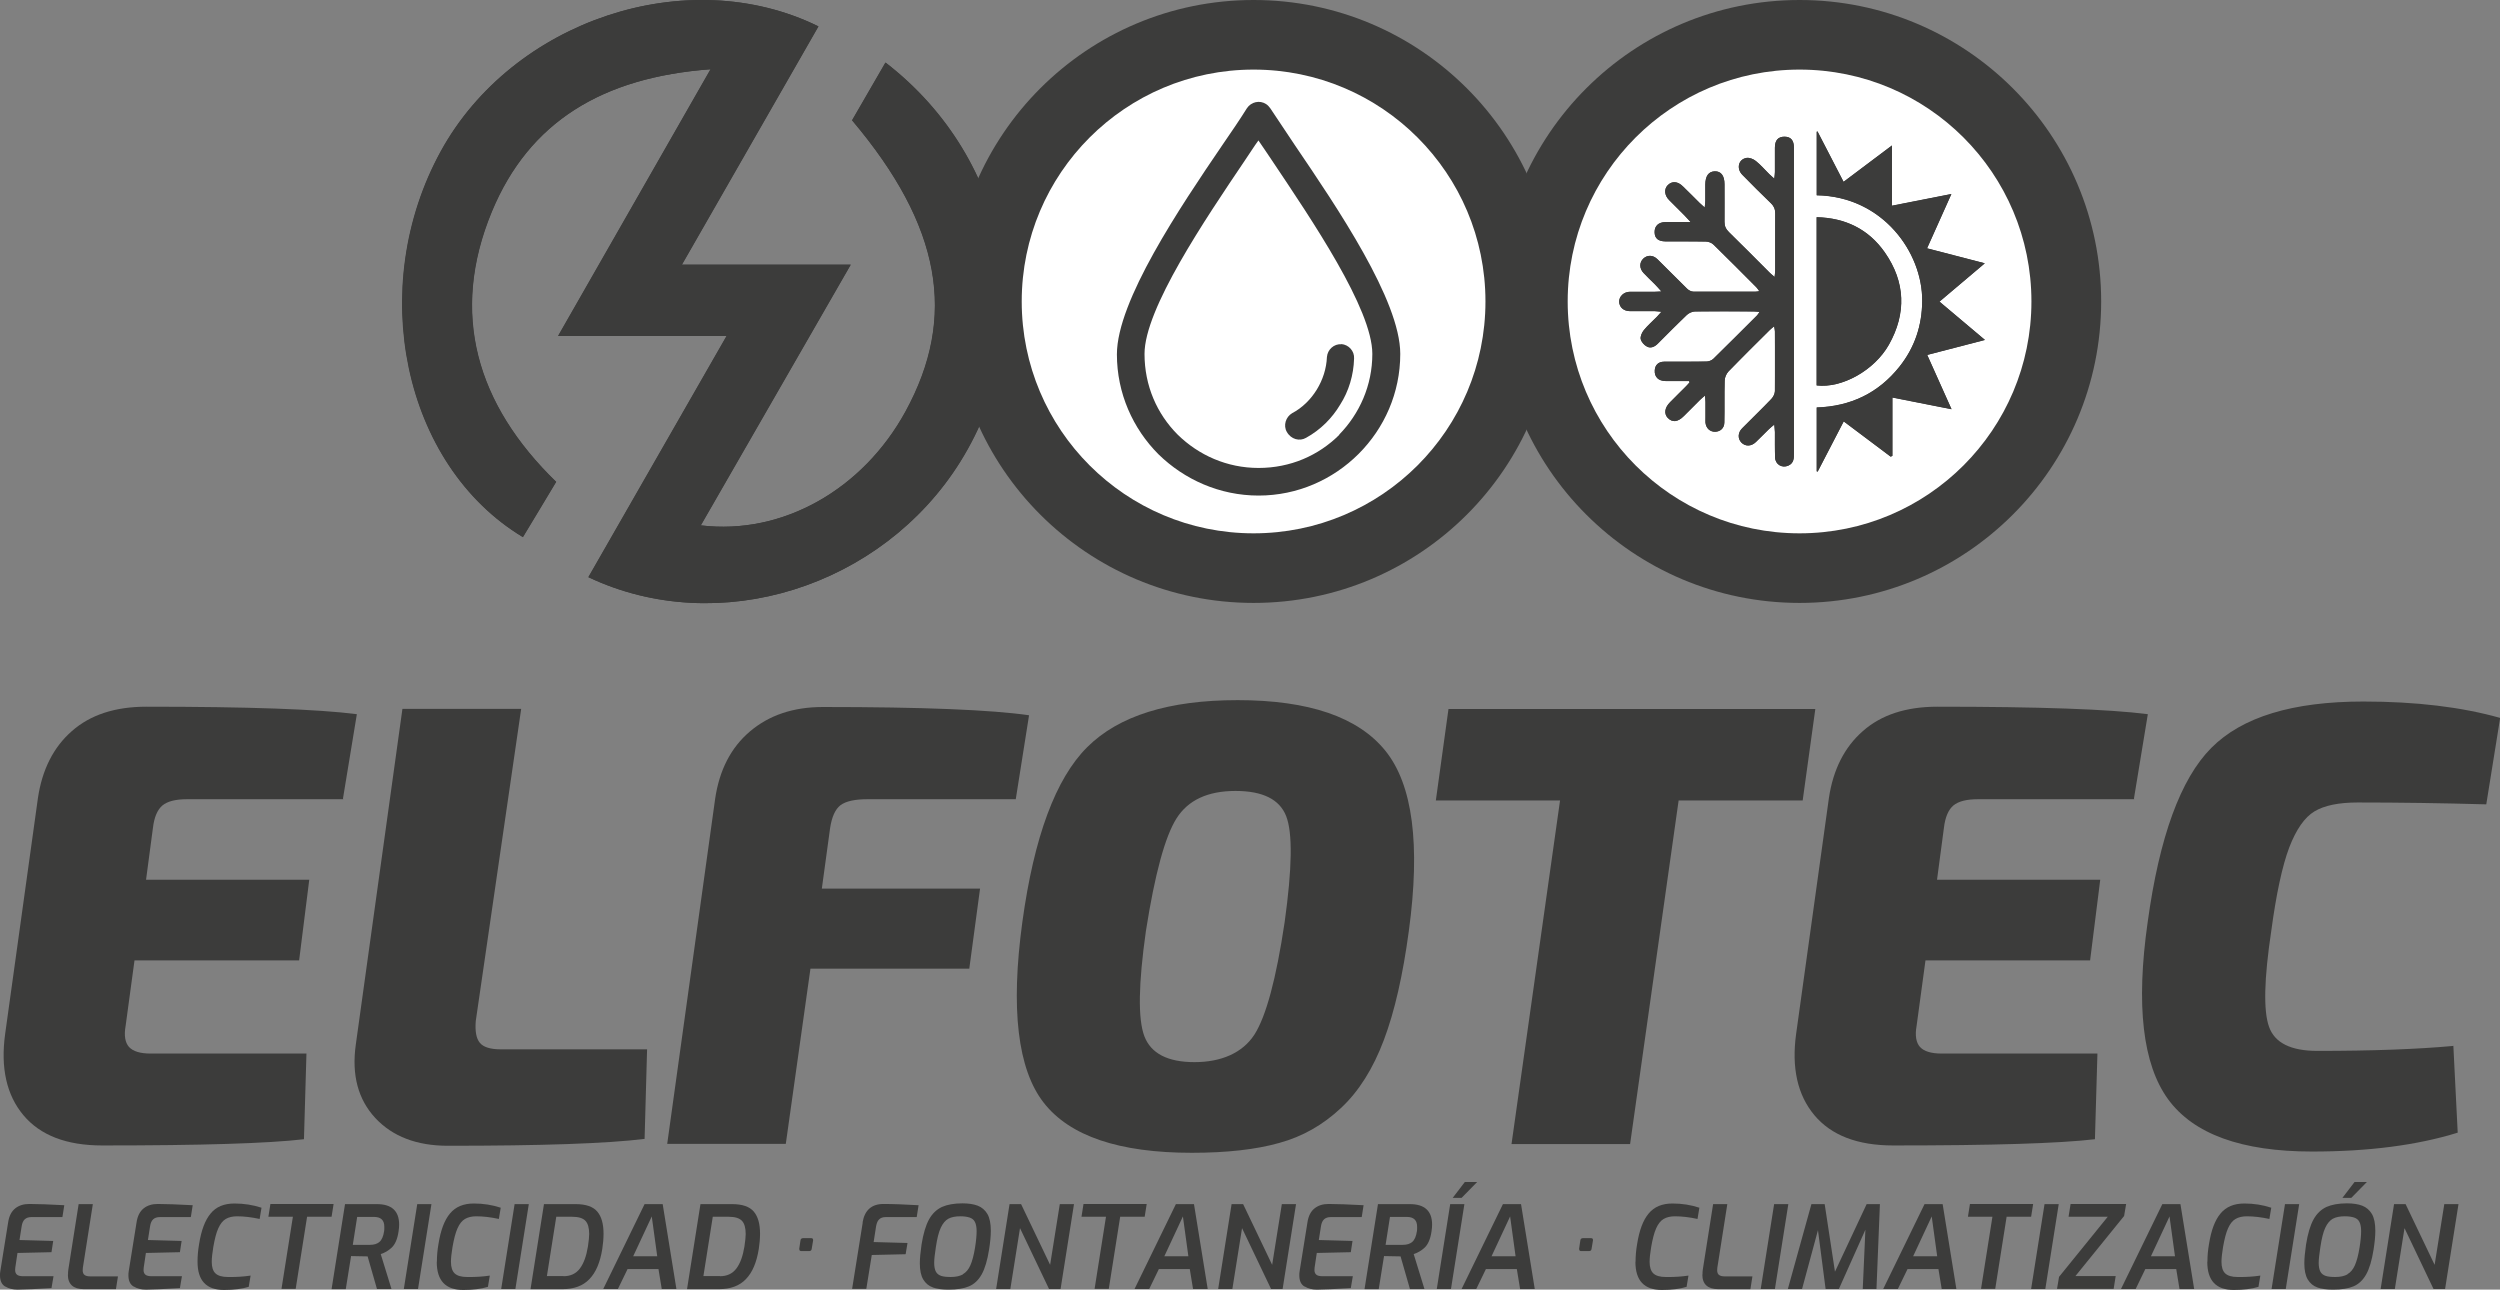
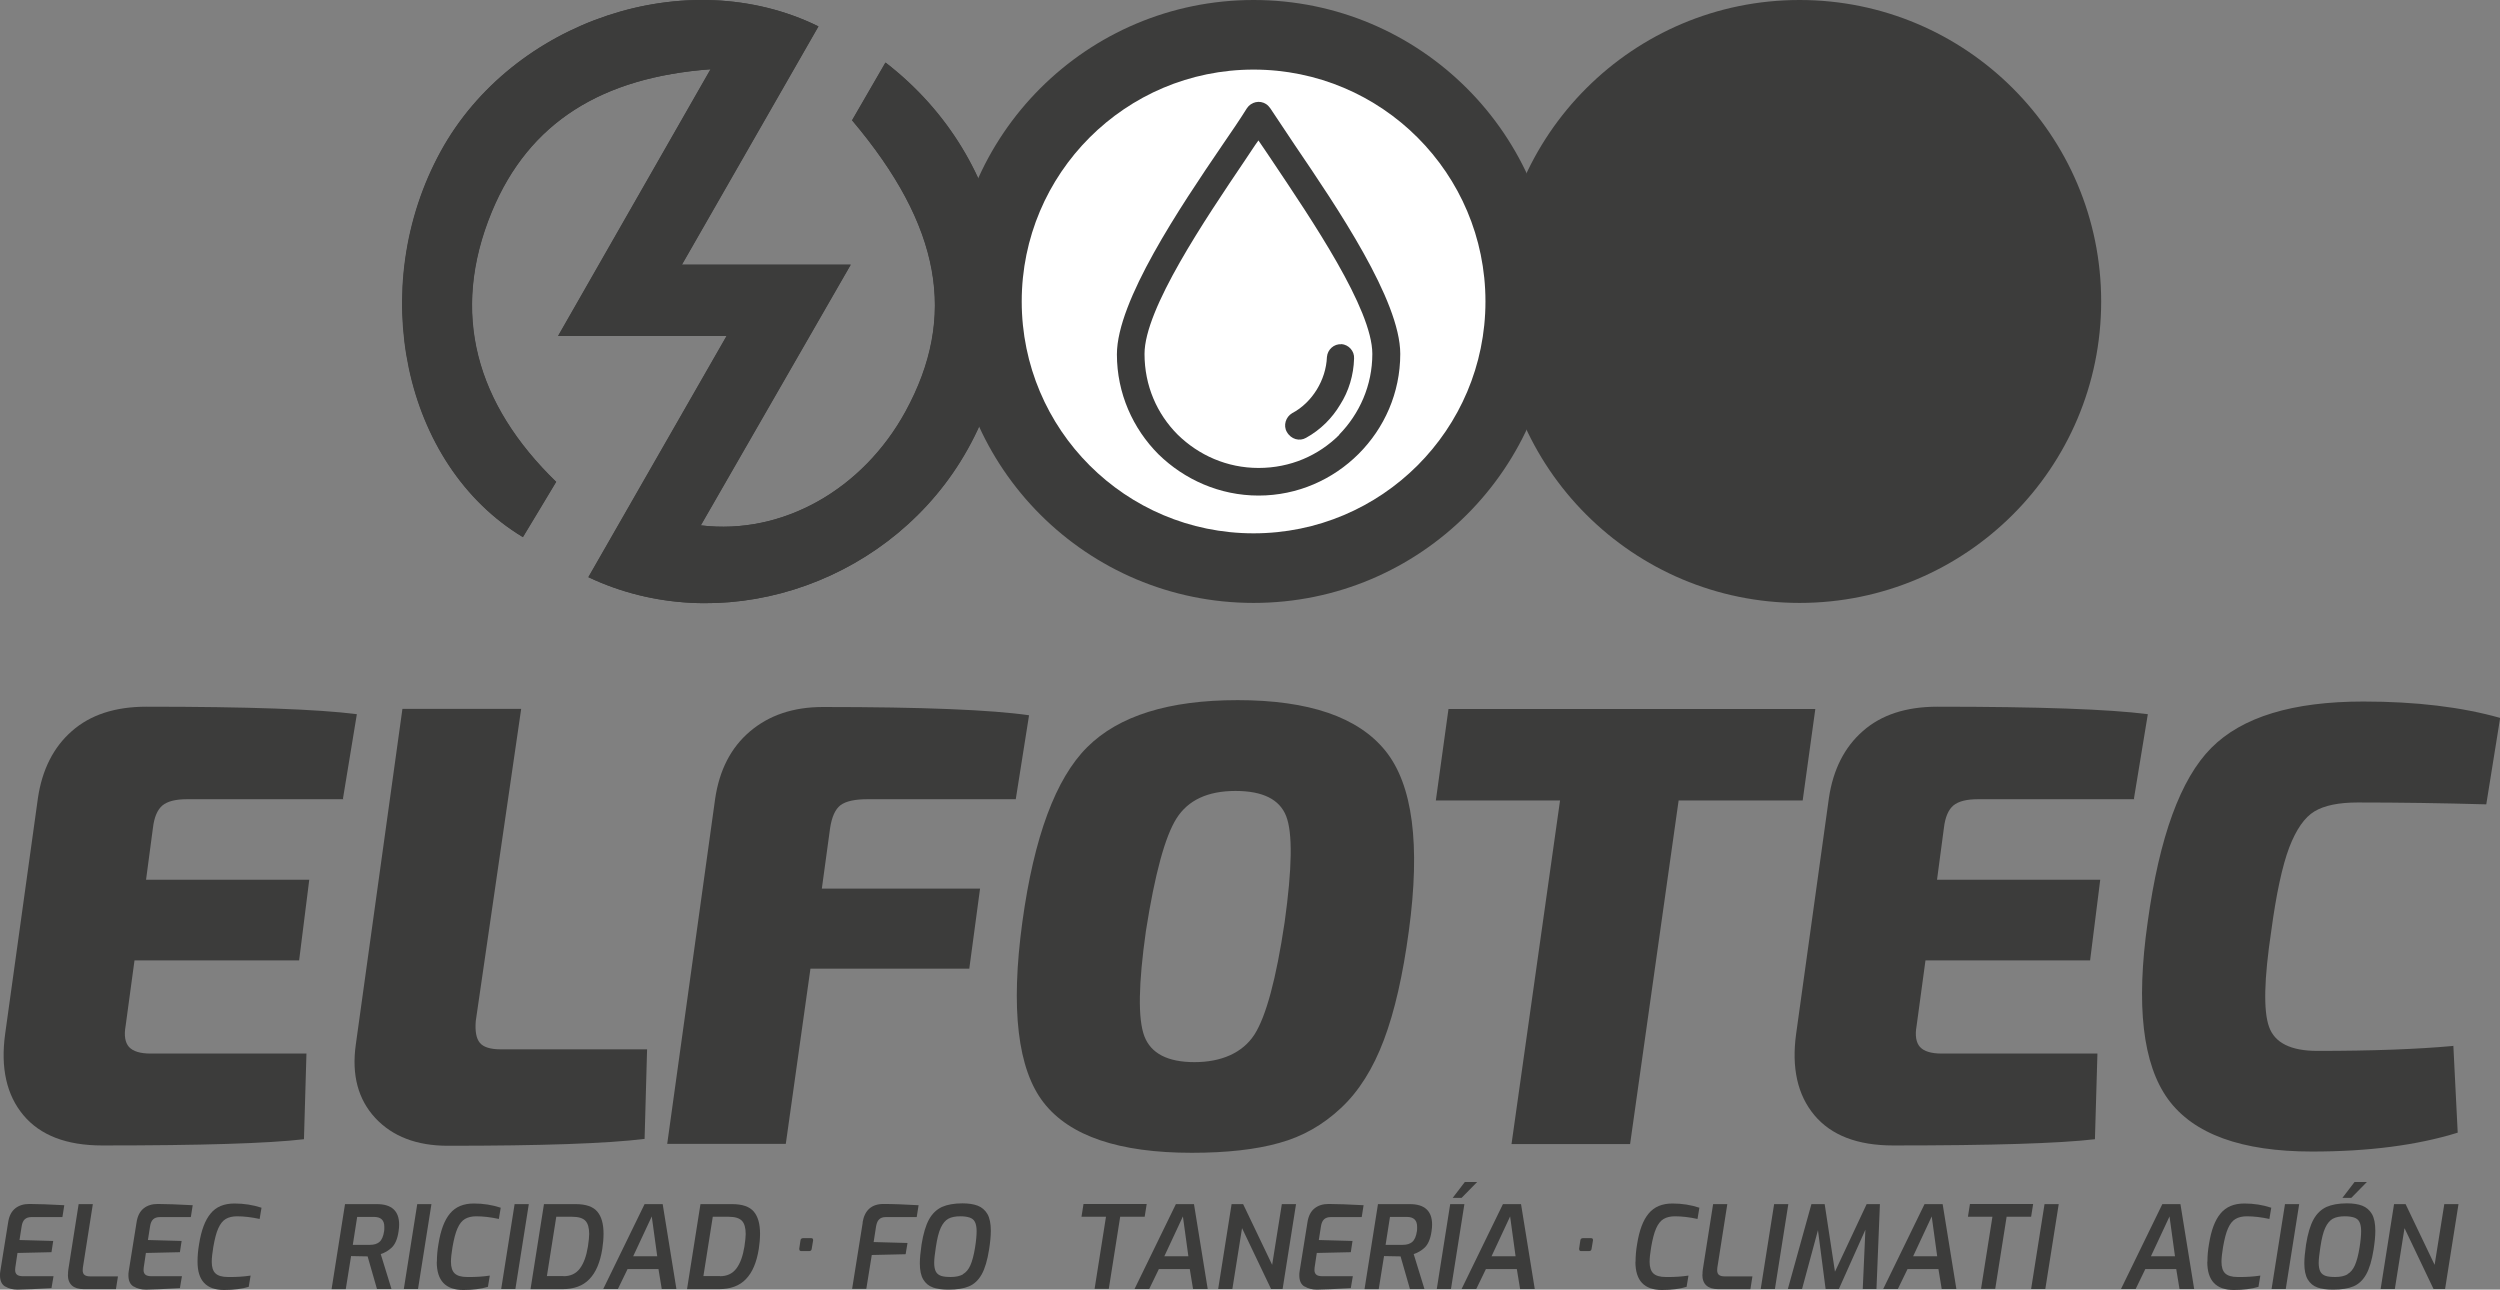
<svg xmlns="http://www.w3.org/2000/svg" id="Capa_2" viewBox="0 0 160.22 82.65">
  <rect x="0" y="0" width="160.22" height="82.65" fill="#808080" stroke="none" />
  <defs>
    <style>      .cls-1 {        fill: #3c3c3b;      }      .cls-2 {        fill: #fff;      }    </style>
  </defs>
  <g id="Capa_1-2" data-name="Capa_1">
    <g>
      <g>
        <path class="cls-1" d="M22.01,51.22h-10.02c-.73,0-1.25.13-1.58.4-.32.27-.53.75-.61,1.45l-.44,3.31h10.46l-.65,5.17h-10.55l-.57,4.2c-.11.62-.03,1.07.22,1.35.26.28.72.42,1.39.42h9.98l-.16,5.49c-2.29.27-6.6.4-12.93.4-2.29,0-3.97-.65-5.05-1.94-1.08-1.29-1.47-3.03-1.17-5.21l2.1-15.11c.27-1.83,1-3.27,2.18-4.3,1.18-1.04,2.77-1.56,4.77-1.56,6.52,0,11.02.16,13.49.48l-.89,5.41Z" />
        <path class="cls-1" d="M33.4,45.44l-2.91,20c-.05.65.03,1.11.26,1.39.23.28.68.42,1.35.42h9.37l-.16,5.74c-2.42.3-6.63.44-12.61.44-1.99,0-3.54-.59-4.65-1.78-1.1-1.19-1.52-2.75-1.25-4.69l2.99-21.53h7.6Z" />
        <path class="cls-1" d="M65.12,51.22h-9.53c-.81,0-1.38.13-1.72.38-.34.26-.56.75-.67,1.47l-.53,3.88h10.14l-.69,5.13h-10.18l-1.58,11.23h-7.6l3.07-22.1c.27-1.86,1.02-3.31,2.24-4.34,1.23-1.04,2.78-1.56,4.67-1.56,6.38,0,10.79.18,13.21.53l-.85,5.37Z" />
        <path class="cls-1" d="M79.3,44.87c4.58,0,7.74,1.08,9.49,3.25,1.75,2.17,2.25,6.01,1.5,11.54-.38,2.83-.91,5.16-1.6,6.99-.69,1.83-1.6,3.29-2.75,4.36-1.15,1.08-2.46,1.83-3.96,2.24-1.49.42-3.36.63-5.6.63-4.66,0-7.82-1.07-9.49-3.21-1.67-2.14-2.13-6-1.37-11.58.75-5.47,2.14-9.2,4.16-11.21,2.02-2.01,5.23-3.01,9.62-3.01ZM79.18,50.69c-1.78,0-3.04.59-3.78,1.76-.74,1.17-1.39,3.58-1.96,7.21-.48,3.39-.52,5.64-.1,6.75.42,1.1,1.49,1.66,3.21,1.66s3.08-.59,3.84-1.76c.75-1.17,1.4-3.58,1.94-7.21.48-3.45.52-5.71.1-6.79-.42-1.08-1.5-1.62-3.25-1.62Z" />
        <path class="cls-1" d="M115.54,51.3h-7.96l-3.11,22.02h-7.6l3.11-22.02h-7.96l.81-5.86h23.51l-.81,5.86Z" />
        <path class="cls-1" d="M136.79,51.22h-10.02c-.73,0-1.25.13-1.58.4-.32.27-.53.75-.61,1.45l-.44,3.31h10.46l-.65,5.17h-10.55l-.57,4.2c-.11.62-.03,1.07.22,1.35.26.28.72.42,1.39.42h9.98l-.16,5.49c-2.29.27-6.6.4-12.93.4-2.29,0-3.97-.65-5.05-1.94-1.08-1.29-1.47-3.03-1.17-5.21l2.1-15.11c.27-1.83,1-3.27,2.18-4.3,1.18-1.04,2.77-1.56,4.77-1.56,6.52,0,11.02.16,13.49.48l-.89,5.41Z" />
        <path class="cls-1" d="M157.23,67.01l.28,5.58c-2.61.81-5.72,1.21-9.33,1.21-4.53,0-7.6-1.12-9.23-3.35-1.63-2.24-2.07-6.02-1.31-11.35.75-5.47,2.11-9.19,4.08-11.17,1.97-1.98,5.21-2.97,9.74-2.97,3.37,0,6.29.35,8.77,1.05l-.89,5.54c-2.83-.08-5.58-.12-8.24-.12-1.21,0-2.14.19-2.77.57-.63.38-1.17,1.15-1.62,2.32-.44,1.17-.83,2.96-1.15,5.35-.46,3.07-.51,5.12-.14,6.14.36,1.02,1.39,1.54,3.09,1.54,3.56,0,6.46-.11,8.73-.32Z" />
      </g>
      <ellipse class="cls-1" cx="115.33" cy="19.32" rx="19.33" ry="19.32" />
-       <circle class="cls-2" cx="115.33" cy="19.32" r="14.86" />
      <ellipse class="cls-1" cx="80.34" cy="19.32" rx="19.33" ry="19.32" />
      <circle class="cls-2" cx="80.34" cy="19.32" r="14.86" />
      <g id="yeIQJ0">
        <g>
          <path class="cls-1" d="M45.53,4.44c-3.38,5.92-6.44,11.27-9.77,17.09h10.8c-3.15,5.49-6,10.47-8.86,15.46,8.33,3.95,18.82.64,23.83-7.4,5.26-8.42,3.26-19.37-4.79-25.58-.74,1.27-1.46,2.52-2.14,3.7,5.72,6.77,6.75,12.59,3.42,18.67-2.72,4.97-7.86,7.93-13.12,7.29,3.13-5.44,6.19-10.76,9.61-16.71h-10.82c3.12-5.44,5.93-10.35,8.75-15.27-8.42-4.14-19.59-.37-24.19,7.99-4.8,8.74-2.43,20.11,5.25,24.74.7-1.16,1.39-2.32,2.13-3.54-5.1-4.95-6.82-10.78-4.12-17.32,2.39-5.76,7.1-8.6,14-9.12Z" />
          <path class="cls-1" d="M45.53,4.44c-6.9.51-11.61,3.36-14,9.12-2.71,6.54-.98,12.37,4.12,17.32-.74,1.23-1.43,2.39-2.13,3.54-7.68-4.63-10.05-16-5.25-24.74C32.87,1.32,44.04-2.45,52.46,1.69c-2.82,4.92-5.63,9.83-8.75,15.27h10.82c-3.42,5.95-6.48,11.27-9.61,16.71,5.26.64,10.4-2.32,13.12-7.29,3.32-6.07,2.3-11.89-3.42-18.67.68-1.18,1.41-2.43,2.14-3.7,8.05,6.21,10.04,17.15,4.79,25.58-5.02,8.04-15.5,11.35-23.83,7.4,2.86-4.99,5.71-9.96,8.86-15.46h-10.8c3.33-5.82,6.39-11.17,9.77-17.09Z" />
        </g>
      </g>
      <g>
        <path class="cls-1" d="M82.99,9.31c-.58-.86-1.1-1.65-1.58-2.37-.07-.1-.17-.21-.27-.27-.41-.27-.96-.14-1.23.27-.45.72-.96,1.47-1.58,2.37-2.71,3.98-6.75,9.98-6.75,13.4,0,2.5,1.03,4.77,2.67,6.41,1.65,1.61,3.91,2.64,6.41,2.64s4.77-1.03,6.41-2.67c1.65-1.65,2.67-3.91,2.67-6.41,0-3.43-4.05-9.39-6.75-13.37ZM85.84,27.86c-1.34,1.34-3.15,2.13-5.18,2.13s-3.84-.82-5.18-2.13c-1.34-1.34-2.13-3.15-2.13-5.18,0-2.88,3.87-8.6,6.44-12.41.31-.45.58-.89.86-1.27.27.38.55.82.86,1.27,2.57,3.84,6.44,9.53,6.44,12.41,0,2.02-.82,3.84-2.13,5.18Z" />
        <path class="cls-1" d="M85.97,22.06c-.48-.03-.89.34-.93.82-.03.75-.27,1.47-.65,2.09-.38.62-.93,1.17-1.58,1.51-.41.24-.58.79-.34,1.2.27.48.82.62,1.23.38.93-.51,1.68-1.27,2.19-2.13.55-.86.86-1.89.89-2.95.03-.48-.34-.89-.82-.93Z" />
      </g>
      <g id="B6r0EZ.tif">
        <g>
          <path class="cls-1" d="M108.25,24.42l.03.09c-.07.08-.15.17-.22.24-.34.34-.69.69-1.03,1.03-.35.35-.4.74-.14,1.01.3.3.64.26,1.03-.13.35-.34.69-.69,1.03-1.03.08-.08.17-.15.32-.28.01.2.03.3.03.41,0,.34,0,.68,0,1.02,0,.1,0,.2,0,.31.04.36.29.59.63.58.33-.01.57-.23.58-.59.02-.89,0-1.79.02-2.68,0-.2.11-.44.24-.59.86-.89,1.75-1.77,2.63-2.64.08-.08.17-.15.3-.26.02.16.05.25.05.33,0,1.28,0,2.56,0,3.83,0,.17-.11.37-.23.5-.61.64-1.25,1.25-1.87,1.88-.28.28-.29.66-.05.91.25.26.63.26.93-.03.29-.27.56-.56.84-.83.09-.09.19-.16.34-.29.02.22.03.35.04.48,0,.54-.01,1.09.01,1.63.02.45.45.7.85.52.36-.16.36-.48.36-.8,0-5.16,0-10.31,0-15.47,0-1.37,0-2.74,0-4.11,0-.47-.2-.69-.6-.7-.41,0-.62.22-.62.71,0,.52,0,1.04,0,1.56,0,.11-.02.23-.04.42-.15-.13-.23-.2-.31-.28-.29-.29-.56-.6-.87-.85-.16-.13-.41-.23-.6-.2-.52.09-.66.68-.27,1.08.6.62,1.21,1.22,1.83,1.82.19.19.28.38.28.65-.01,1.21,0,2.42,0,3.63,0,.13-.02.25-.04.45-.14-.13-.23-.2-.31-.27-.87-.87-1.74-1.75-2.62-2.61-.19-.19-.28-.38-.28-.65.01-.8,0-1.61,0-2.41,0-.55-.22-.84-.62-.83-.4.01-.6.3-.61.85,0,.35,0,.7,0,1.05,0,.11-.02.23-.04.42-.15-.14-.24-.22-.33-.3-.35-.35-.7-.71-1.06-1.05-.34-.34-.71-.36-.98-.08-.25.26-.21.66.1.96.33.33.66.65.98.98.11.11.22.24.39.42-.6,0-1.11-.01-1.61,0-.46.01-.71.26-.7.65,0,.39.23.58.7.59.86,0,1.72,0,2.58.01.17,0,.38.08.5.2.92.9,1.83,1.81,2.74,2.73.06.06.11.15.19.25-.12.02-.17.03-.23.03-1.33,0-2.67,0-4,0-.14,0-.3-.09-.4-.19-.64-.62-1.27-1.26-1.9-1.89-.29-.28-.65-.28-.91-.03-.25.25-.25.62.02.91.23.25.48.48.72.72.13.13.25.27.43.47-.21.01-.32.02-.43.02-.53,0-1.06,0-1.59,0-.39,0-.7.3-.69.64.01.35.29.6.69.6.53,0,1.06,0,1.59,0,.12,0,.23.02.43.04-.13.15-.2.23-.28.31-.29.29-.6.56-.85.87-.12.15-.23.4-.2.57.04.18.22.39.4.48.23.13.48.02.68-.17.62-.62,1.24-1.26,1.88-1.86.13-.12.35-.22.53-.22,1.24-.02,2.49-.01,3.73,0,.11,0,.23.02.4.03-.09.12-.12.19-.18.24-.93.93-1.85,1.86-2.79,2.77-.11.1-.29.17-.44.17-.9.02-1.81,0-2.71.01-.36,0-.58.21-.6.55-.03.42.23.68.69.69.5,0,1.01,0,1.51,0ZM124.29,19.33c.98-.83,1.92-1.63,2.91-2.46-1.27-.33-2.47-.64-3.7-.96.53-1.18,1.03-2.3,1.56-3.48-1.27.25-2.5.49-3.81.75v-3.86c-1.09.82-2.08,1.56-3.1,2.33-.57-1.09-1.12-2.16-1.67-3.23-.02,0-.04.01-.05.02v4.07c4.22.07,6.79,3.66,6.76,6.78-.01,1.57-.48,2.98-1.46,4.21-1.35,1.69-3.13,2.54-5.3,2.61v4.09s.04.01.06.02c.55-1.06,1.1-2.13,1.67-3.22,1.02.77,2.02,1.51,3.01,2.26.04-.02.07-.03.11-.05v-3.74c1.3.26,2.52.5,3.79.75-.53-1.19-1.04-2.32-1.56-3.48,1.24-.32,2.44-.63,3.7-.96-1-.84-1.94-1.63-2.92-2.46ZM116.42,24.7c1.62.2,3.71-.96,4.64-2.61,1.13-2.01,1.06-4.01-.26-5.91-1.04-1.49-2.53-2.22-4.37-2.26v10.78Z" />
          <path class="cls-1" d="M108.25,24.42c-.5,0-1.01,0-1.51,0-.46,0-.72-.27-.69-.69.02-.34.24-.55.6-.55.9,0,1.81,0,2.71-.01.15,0,.34-.07.44-.17.94-.92,1.86-1.85,2.79-2.77.05-.05.09-.12.18-.24-.17-.02-.28-.03-.4-.03-1.24,0-2.49-.01-3.73,0-.18,0-.4.1-.53.22-.64.61-1.25,1.24-1.88,1.86-.19.19-.44.3-.68.17-.18-.09-.36-.3-.4-.48-.04-.17.08-.42.2-.57.26-.31.57-.58.85-.87.08-.08.14-.16.28-.31-.2-.02-.32-.03-.43-.04-.53,0-1.06,0-1.59,0-.4,0-.68-.25-.69-.6-.01-.34.3-.64.69-.64.53,0,1.06,0,1.59,0,.11,0,.22-.01.43-.02-.18-.2-.3-.34-.43-.47-.24-.24-.49-.47-.72-.72-.27-.29-.27-.66-.02-.91.26-.25.62-.25.91.03.64.62,1.26,1.26,1.9,1.89.1.1.27.19.4.19,1.33.01,2.67,0,4,0,.05,0,.11-.01.23-.03-.08-.11-.12-.19-.19-.25-.91-.91-1.82-1.83-2.74-2.73-.12-.12-.33-.2-.5-.2-.86-.02-1.72,0-2.58-.01-.47,0-.69-.19-.7-.59,0-.39.24-.64.7-.65.5-.01,1.01,0,1.61,0-.17-.19-.28-.31-.39-.42-.33-.33-.66-.65-.98-.98-.31-.31-.34-.71-.1-.96.28-.28.64-.26.98.08.36.35.7.7,1.06,1.05.09.09.18.16.33.3.02-.19.04-.3.04-.42,0-.35,0-.7,0-1.05,0-.55.21-.84.61-.85.4-.01.62.28.62.83,0,.8,0,1.61,0,2.41,0,.27.08.46.28.65.88.86,1.75,1.74,2.62,2.61.08.08.16.15.31.27.02-.2.04-.32.04-.45,0-1.21,0-2.42,0-3.63,0-.27-.08-.47-.28-.65-.62-.6-1.23-1.21-1.83-1.82-.39-.4-.25-.99.27-1.08.19-.03.44.07.6.2.32.25.58.57.87.85.08.08.16.15.31.28.02-.19.04-.3.04-.42,0-.52,0-1.04,0-1.56,0-.49.21-.71.62-.71.4,0,.59.23.6.7,0,1.37,0,2.74,0,4.11,0,5.16,0,10.31,0,15.47,0,.33,0,.64-.36.8-.4.18-.83-.07-.85-.52-.02-.54,0-1.09-.01-1.63,0-.13-.02-.26-.04-.48-.15.13-.25.2-.34.29-.28.28-.56.56-.84.83-.3.29-.68.29-.93.03-.24-.25-.23-.63.05-.91.62-.63,1.26-1.24,1.87-1.88.12-.12.22-.33.23-.5.02-1.28.01-2.56,0-3.83,0-.09-.02-.17-.05-.33-.13.11-.22.18-.3.26-.88.88-1.77,1.75-2.63,2.64-.14.14-.24.39-.24.59-.03.89,0,1.79-.02,2.68,0,.35-.25.57-.58.59-.33.01-.59-.22-.63-.58-.01-.1,0-.2,0-.31,0-.34,0-.68,0-1.02,0-.11-.01-.22-.03-.41-.15.13-.24.2-.32.28-.35.34-.69.69-1.03,1.03-.39.39-.73.43-1.03.13-.26-.27-.21-.66.14-1.01.34-.35.69-.69,1.03-1.03.08-.08.15-.16.22-.24l-.03-.09Z" />
          <path class="cls-1" d="M124.29,19.33c.98.83,1.92,1.62,2.92,2.46-1.26.33-2.45.63-3.7.96.52,1.16,1.02,2.29,1.56,3.48-1.27-.25-2.49-.49-3.79-.75v3.74s-.07.03-.11.05c-.99-.74-1.99-1.49-3.01-2.26-.56,1.09-1.12,2.15-1.67,3.22-.02,0-.04-.01-.06-.02v-4.09c2.17-.07,3.95-.92,5.3-2.61.98-1.23,1.45-2.64,1.46-4.21.03-3.12-2.54-6.71-6.76-6.78v-4.07s.04-.01.05-.02c.55,1.07,1.11,2.13,1.67,3.23,1.01-.76,2.01-1.51,3.1-2.33v3.86c1.32-.26,2.54-.5,3.81-.75-.53,1.17-1.03,2.3-1.56,3.48,1.23.32,2.43.63,3.7.96-.99.84-1.93,1.63-2.91,2.46Z" />
          <path class="cls-1" d="M116.42,24.7v-10.78c1.85.05,3.33.77,4.37,2.26,1.32,1.89,1.39,3.9.26,5.91-.93,1.65-3.02,2.81-4.64,2.61Z" />
        </g>
      </g>
      <g>
        <path class="cls-1" d="M.33,82.45c-.22-.13-.33-.37-.33-.72,0-.08,0-.16.02-.26l.5-3.12c.06-.42.22-.72.46-.91.24-.19.54-.28.9-.28.56,0,1.3.03,2.24.08l-.12.76h-1.98c-.19,0-.33.05-.43.14-.1.09-.17.24-.2.44l-.14.89,2.16.06-.11.72-2.18.05-.14.94c0,.08-.01.13-.01.15,0,.14.04.24.13.31.08.06.21.09.38.09h1.95l-.13.76c-.92.06-1.65.09-2.17.1-.31,0-.57-.07-.79-.2Z" />
        <path class="cls-1" d="M4.36,81.68c0-.1,0-.21.02-.32l.66-4.19h.91l-.64,4.08s-.01.09-.01.16c0,.14.04.24.12.3.08.06.2.09.35.09h1.79l-.13.82h-2.04c-.69,0-1.04-.31-1.04-.93Z" />
        <path class="cls-1" d="M8.56,82.45c-.22-.13-.33-.37-.33-.72,0-.08,0-.16.02-.26l.5-3.12c.06-.42.22-.72.46-.91.24-.19.54-.28.9-.28.56,0,1.3.03,2.24.08l-.12.76h-1.98c-.19,0-.33.05-.43.14-.1.09-.17.24-.2.44l-.14.89,2.16.06-.11.72-2.18.05-.14.94c0,.08-.01.13-.01.15,0,.14.04.24.13.31.08.06.21.09.38.09h1.95l-.13.76c-.92.06-1.65.09-2.17.1-.31,0-.57-.07-.79-.2Z" />
        <path class="cls-1" d="M12.66,80.85c0-.35.03-.72.1-1.12.14-.88.38-1.53.74-1.96.35-.43.86-.64,1.53-.64.6,0,1.18.09,1.73.27l-.12.72c-.51-.11-1-.17-1.45-.17-.29,0-.53.06-.72.17-.19.11-.35.31-.48.6-.13.28-.23.69-.32,1.2-.06.37-.1.69-.1.95,0,.34.08.59.24.74.16.15.43.23.8.23.31,0,.58,0,.79-.02.21-.01.43-.04.66-.07l-.12.72c-.42.13-.94.2-1.58.2-1.14,0-1.7-.6-1.7-1.8Z" />
-         <path class="cls-1" d="M18.77,77.98h-1.57l.13-.82h4.05l-.13.82h-1.57l-.73,4.62h-.91l.73-4.62Z" />
        <path class="cls-1" d="M22.11,77.17h2.05c.94,0,1.42.44,1.42,1.31,0,.12-.01.28-.04.46-.07.47-.22.81-.43,1.01-.21.2-.45.34-.71.42l.69,2.24h-.93l-.6-2.09-1.06-.02-.34,2.12h-.91l.86-5.44ZM23.7,79.78c.27,0,.47-.06.62-.19.15-.13.25-.36.3-.7.01-.06.01-.15.01-.27,0-.42-.22-.63-.66-.63h-1.08l-.28,1.79h1.08Z" />
        <path class="cls-1" d="M26.74,77.17h.91l-.86,5.44h-.91l.86-5.44Z" />
        <path class="cls-1" d="M28,80.85c0-.35.03-.72.1-1.12.14-.88.38-1.53.74-1.96s.86-.64,1.53-.64c.6,0,1.18.09,1.72.27l-.12.72c-.51-.11-.99-.17-1.45-.17-.29,0-.53.06-.72.17-.19.11-.35.31-.48.6s-.23.69-.32,1.2c-.06.37-.1.69-.1.95,0,.34.08.59.24.74s.42.23.8.23c.31,0,.58,0,.79-.02.21-.01.43-.04.66-.07l-.12.72c-.42.13-.94.2-1.58.2-1.14,0-1.7-.6-1.7-1.8Z" />
        <path class="cls-1" d="M32.98,77.17h.91l-.86,5.44h-.91l.86-5.44Z" />
        <path class="cls-1" d="M34.86,77.17h2.03c.66,0,1.12.16,1.39.48.27.32.4.79.4,1.42,0,.31-.03.63-.08.97-.14.87-.41,1.51-.83,1.94-.41.43-.99.64-1.74.64h-2.03l.86-5.44ZM36.11,81.79c.45,0,.8-.16,1.05-.49.25-.33.42-.8.52-1.42.05-.35.08-.61.08-.79,0-.39-.08-.68-.24-.85-.16-.17-.44-.26-.85-.26h-1.02l-.6,3.8h1.07Z" />
        <path class="cls-1" d="M41.32,77.17h1.15l.88,5.44h-.94l-.21-1.28h-1.98l-.62,1.28h-.94l2.65-5.44ZM42.12,80.51l-.35-2.55-1.19,2.55h1.54Z" />
-         <path class="cls-1" d="M44.89,77.17h2.03c.66,0,1.12.16,1.39.48.27.32.4.79.4,1.42,0,.31-.03.63-.08.97-.14.87-.41,1.51-.83,1.94-.41.43-.99.64-1.74.64h-2.03l.86-5.44ZM46.14,81.79c.45,0,.8-.16,1.05-.49.25-.33.42-.8.52-1.42.05-.35.08-.61.08-.79,0-.39-.08-.68-.24-.85-.16-.17-.44-.26-.85-.26h-1.02l-.6,3.8h1.07Z" />
+         <path class="cls-1" d="M44.89,77.17h2.03c.66,0,1.12.16,1.39.48.27.32.4.79.4,1.42,0,.31-.03.63-.08.97-.14.87-.41,1.51-.83,1.94-.41.43-.99.64-1.74.64h-2.03l.86-5.44M46.14,81.79c.45,0,.8-.16,1.05-.49.25-.33.42-.8.52-1.42.05-.35.08-.61.08-.79,0-.39-.08-.68-.24-.85-.16-.17-.44-.26-.85-.26h-1.02l-.6,3.8h1.07Z" />
        <path class="cls-1" d="M51.25,80.14s-.03-.06-.03-.1l.08-.54c.01-.1.07-.15.17-.15h.52c.09,0,.13.05.12.15l-.09.54c-.01.09-.07.14-.16.14h-.52s-.07-.01-.09-.04Z" />
        <path class="cls-1" d="M55.28,78.35c.13-.79.58-1.19,1.34-1.19.62,0,1.37.03,2.25.08l-.12.76h-1.98c-.19,0-.33.05-.42.14-.1.09-.16.23-.2.43l-.16,1.03,2.17.06-.12.72-2.17.05-.35,2.17h-.91l.68-4.25Z" />
        <path class="cls-1" d="M59.79,82.51c-.26-.09-.47-.26-.62-.51-.15-.25-.22-.6-.22-1.04,0-.31.04-.71.11-1.2.11-.69.27-1.23.48-1.61.21-.38.49-.64.83-.8.34-.15.78-.23,1.31-.23.39,0,.72.05.98.15.26.1.47.28.62.53.15.26.22.62.22,1.08,0,.34-.04.74-.11,1.19-.11.7-.27,1.24-.48,1.61s-.48.62-.81.76c-.33.14-.77.21-1.32.21-.4,0-.74-.05-1-.14ZM61.71,81.66c.2-.11.36-.3.48-.57.12-.27.22-.65.3-1.14.07-.44.1-.79.1-1.05s-.04-.45-.11-.59-.19-.23-.34-.28-.35-.08-.59-.08c-.32,0-.58.05-.78.16-.19.11-.35.3-.48.58-.13.28-.23.69-.31,1.22-.07.45-.11.8-.11,1.03s.04.43.11.56c.07.13.19.22.34.27.15.05.36.07.62.07.32,0,.58-.06.78-.17Z" />
-         <path class="cls-1" d="M64.7,77.17h.74l1.86,3.89.62-3.89h.91l-.86,5.44h-.74l-1.86-3.9-.62,3.9h-.91l.86-5.44Z" />
        <path class="cls-1" d="M70.88,77.98h-1.57l.13-.82h4.05l-.13.82h-1.57l-.73,4.62h-.91l.73-4.62Z" />
        <path class="cls-1" d="M75.37,77.17h1.15l.88,5.44h-.94l-.21-1.28h-1.98l-.62,1.28h-.94l2.65-5.44ZM76.16,80.51l-.35-2.55-1.19,2.55h1.54Z" />
        <path class="cls-1" d="M78.93,77.17h.74l1.86,3.89.62-3.89h.91l-.86,5.44h-.74l-1.86-3.9-.62,3.9h-.91l.86-5.44Z" />
        <path class="cls-1" d="M83.6,82.45c-.22-.13-.33-.37-.33-.72,0-.08,0-.16.02-.26l.5-3.12c.06-.42.22-.72.46-.91.24-.19.54-.28.9-.28.56,0,1.3.03,2.24.08l-.12.76h-1.98c-.19,0-.33.05-.43.14-.1.09-.17.24-.2.44l-.14.89,2.16.06-.11.72-2.18.05-.14.94c0,.08-.01.13-.01.15,0,.14.04.24.13.31.08.06.21.09.38.09h1.95l-.13.76c-.92.06-1.65.09-2.17.1-.3,0-.57-.07-.78-.2Z" />
        <path class="cls-1" d="M88.31,77.17h2.05c.94,0,1.42.44,1.42,1.31,0,.12-.01.28-.04.46-.07.47-.22.81-.43,1.01-.21.2-.45.34-.71.42l.69,2.24h-.93l-.6-2.09-1.06-.02-.34,2.12h-.91l.86-5.44ZM89.89,79.78c.27,0,.47-.06.62-.19.15-.13.25-.36.3-.7.01-.06.01-.15.01-.27,0-.42-.22-.63-.66-.63h-1.08l-.28,1.79h1.08Z" />
        <path class="cls-1" d="M92.94,77.17h.91l-.86,5.44h-.91l.86-5.44ZM93.88,75.75h.79l-1,1.02h-.57l.78-1.02Z" />
        <path class="cls-1" d="M96.33,77.17h1.15l.88,5.44h-.94l-.21-1.28h-1.98l-.62,1.28h-.94l2.65-5.44ZM97.13,80.51l-.35-2.55-1.19,2.55h1.54Z" />
        <path class="cls-1" d="M101.23,80.14s-.03-.06-.03-.1l.08-.54c.01-.1.07-.15.17-.15h.52c.09,0,.13.05.12.15l-.09.54c-.01.09-.07.14-.16.14h-.52s-.07-.01-.09-.04Z" />
        <path class="cls-1" d="M104.82,80.85c0-.35.03-.72.1-1.12.14-.88.38-1.53.74-1.96s.86-.64,1.53-.64c.6,0,1.18.09,1.72.27l-.12.72c-.51-.11-.99-.17-1.45-.17-.29,0-.53.06-.72.17-.19.11-.35.31-.48.6s-.23.69-.32,1.2c-.06.37-.1.69-.1.95,0,.34.08.59.24.74s.42.23.8.23c.31,0,.58,0,.79-.02.21-.01.43-.04.66-.07l-.12.72c-.42.13-.94.2-1.58.2-1.14,0-1.7-.6-1.7-1.8Z" />
        <path class="cls-1" d="M109.11,81.68c0-.1,0-.21.02-.32l.66-4.19h.91l-.64,4.08s-.01.09-.01.16c0,.14.04.24.12.3.08.06.2.09.35.09h1.79l-.13.82h-2.04c-.69,0-1.04-.31-1.04-.93Z" />
        <path class="cls-1" d="M113.7,77.17h.91l-.86,5.44h-.91l.86-5.44Z" />
        <path class="cls-1" d="M116.09,77.17h.85l.66,4.33,2.03-4.33h.85l-.22,5.44h-.88l.17-3.8-1.7,3.8h-.85l-.49-3.77-1.02,3.77h-.91l1.51-5.44Z" />
        <path class="cls-1" d="M123.35,77.17h1.15l.88,5.44h-.94l-.21-1.28h-1.98l-.62,1.28h-.94l2.65-5.44ZM124.15,80.51l-.35-2.55-1.19,2.55h1.54Z" />
        <path class="cls-1" d="M127.69,77.98h-1.57l.13-.82h4.05l-.13.82h-1.57l-.73,4.62h-.91l.73-4.62Z" />
        <path class="cls-1" d="M131.03,77.17h.91l-.86,5.44h-.91l.86-5.44Z" />
-         <path class="cls-1" d="M131.96,81.83l3.12-3.85h-2.51l.13-.82h3.56l-.13.77-3.12,3.85h2.58l-.13.82h-3.63l.13-.77Z" />
        <path class="cls-1" d="M138.59,77.17h1.15l.88,5.44h-.94l-.21-1.28h-1.98l-.62,1.28h-.94l2.65-5.44ZM139.39,80.51l-.35-2.55-1.19,2.55h1.54Z" />
        <path class="cls-1" d="M141.47,80.85c0-.35.03-.72.1-1.12.14-.88.38-1.53.74-1.96s.86-.64,1.53-.64c.6,0,1.18.09,1.72.27l-.12.72c-.51-.11-.99-.17-1.45-.17-.29,0-.53.06-.72.17-.19.11-.35.31-.48.6s-.23.69-.32,1.2c-.06.37-.1.69-.1.95,0,.34.08.59.24.74s.42.23.8.23c.31,0,.58,0,.79-.02.21-.01.43-.04.66-.07l-.12.72c-.42.13-.94.2-1.58.2-1.14,0-1.7-.6-1.7-1.8Z" />
        <path class="cls-1" d="M146.44,77.17h.91l-.86,5.44h-.91l.86-5.44Z" />
        <path class="cls-1" d="M148.52,82.51c-.26-.09-.47-.26-.62-.51-.15-.25-.22-.6-.22-1.04,0-.31.04-.71.11-1.2.11-.69.27-1.23.48-1.61.21-.38.49-.64.83-.8.34-.15.78-.23,1.31-.23.39,0,.72.05.98.15.26.1.47.28.62.53.15.26.22.62.22,1.08,0,.34-.04.74-.11,1.19-.11.7-.27,1.24-.48,1.61s-.48.62-.81.76c-.33.14-.77.21-1.32.21-.4,0-.74-.05-1-.14ZM150.44,81.66c.2-.11.36-.3.48-.57.12-.27.22-.65.3-1.14.07-.44.1-.79.1-1.05s-.04-.45-.11-.59-.19-.23-.34-.28-.35-.08-.59-.08c-.32,0-.58.05-.78.16-.19.11-.35.3-.48.58-.13.28-.23.69-.31,1.22-.07.45-.11.8-.11,1.03s.04.43.11.56c.07.13.19.22.34.27.15.05.36.07.62.07.32,0,.58-.06.78-.17ZM150.9,75.75h.79l-1,1.02h-.57l.78-1.02Z" />
        <path class="cls-1" d="M153.43,77.17h.74l1.86,3.89.62-3.89h.91l-.86,5.44h-.74l-1.86-3.9-.62,3.9h-.91l.86-5.44Z" />
      </g>
    </g>
  </g>
</svg>